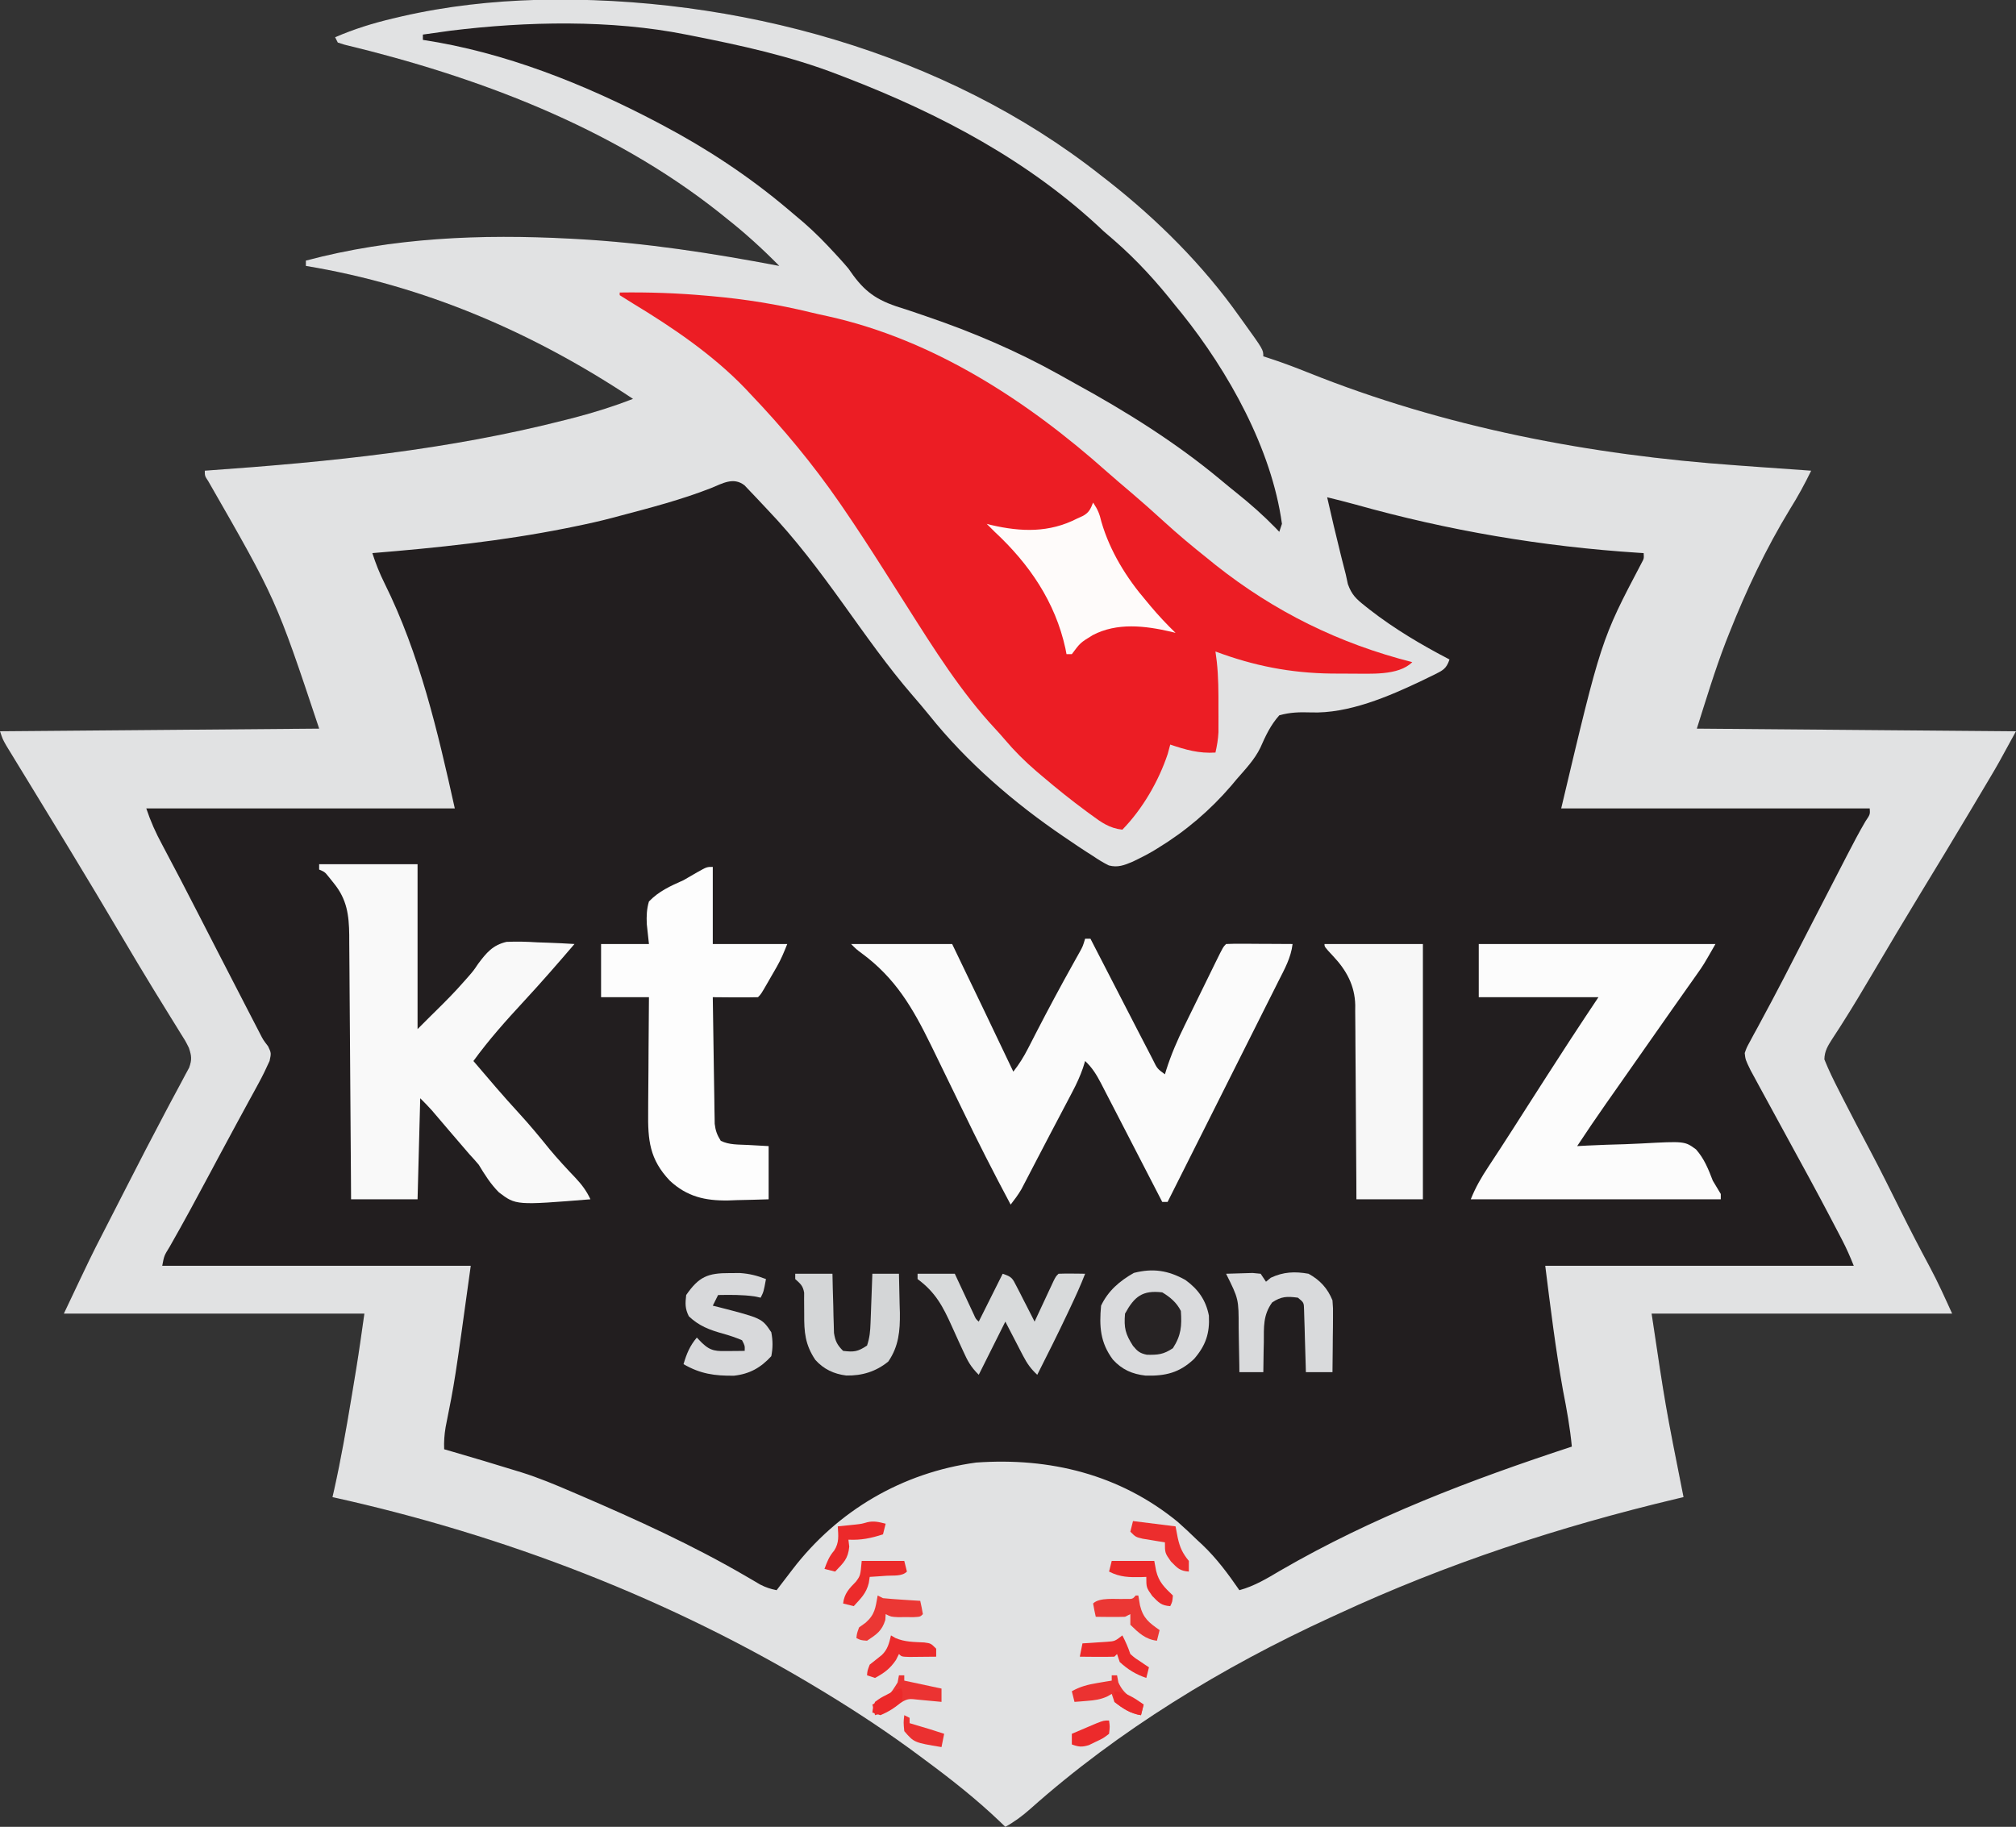
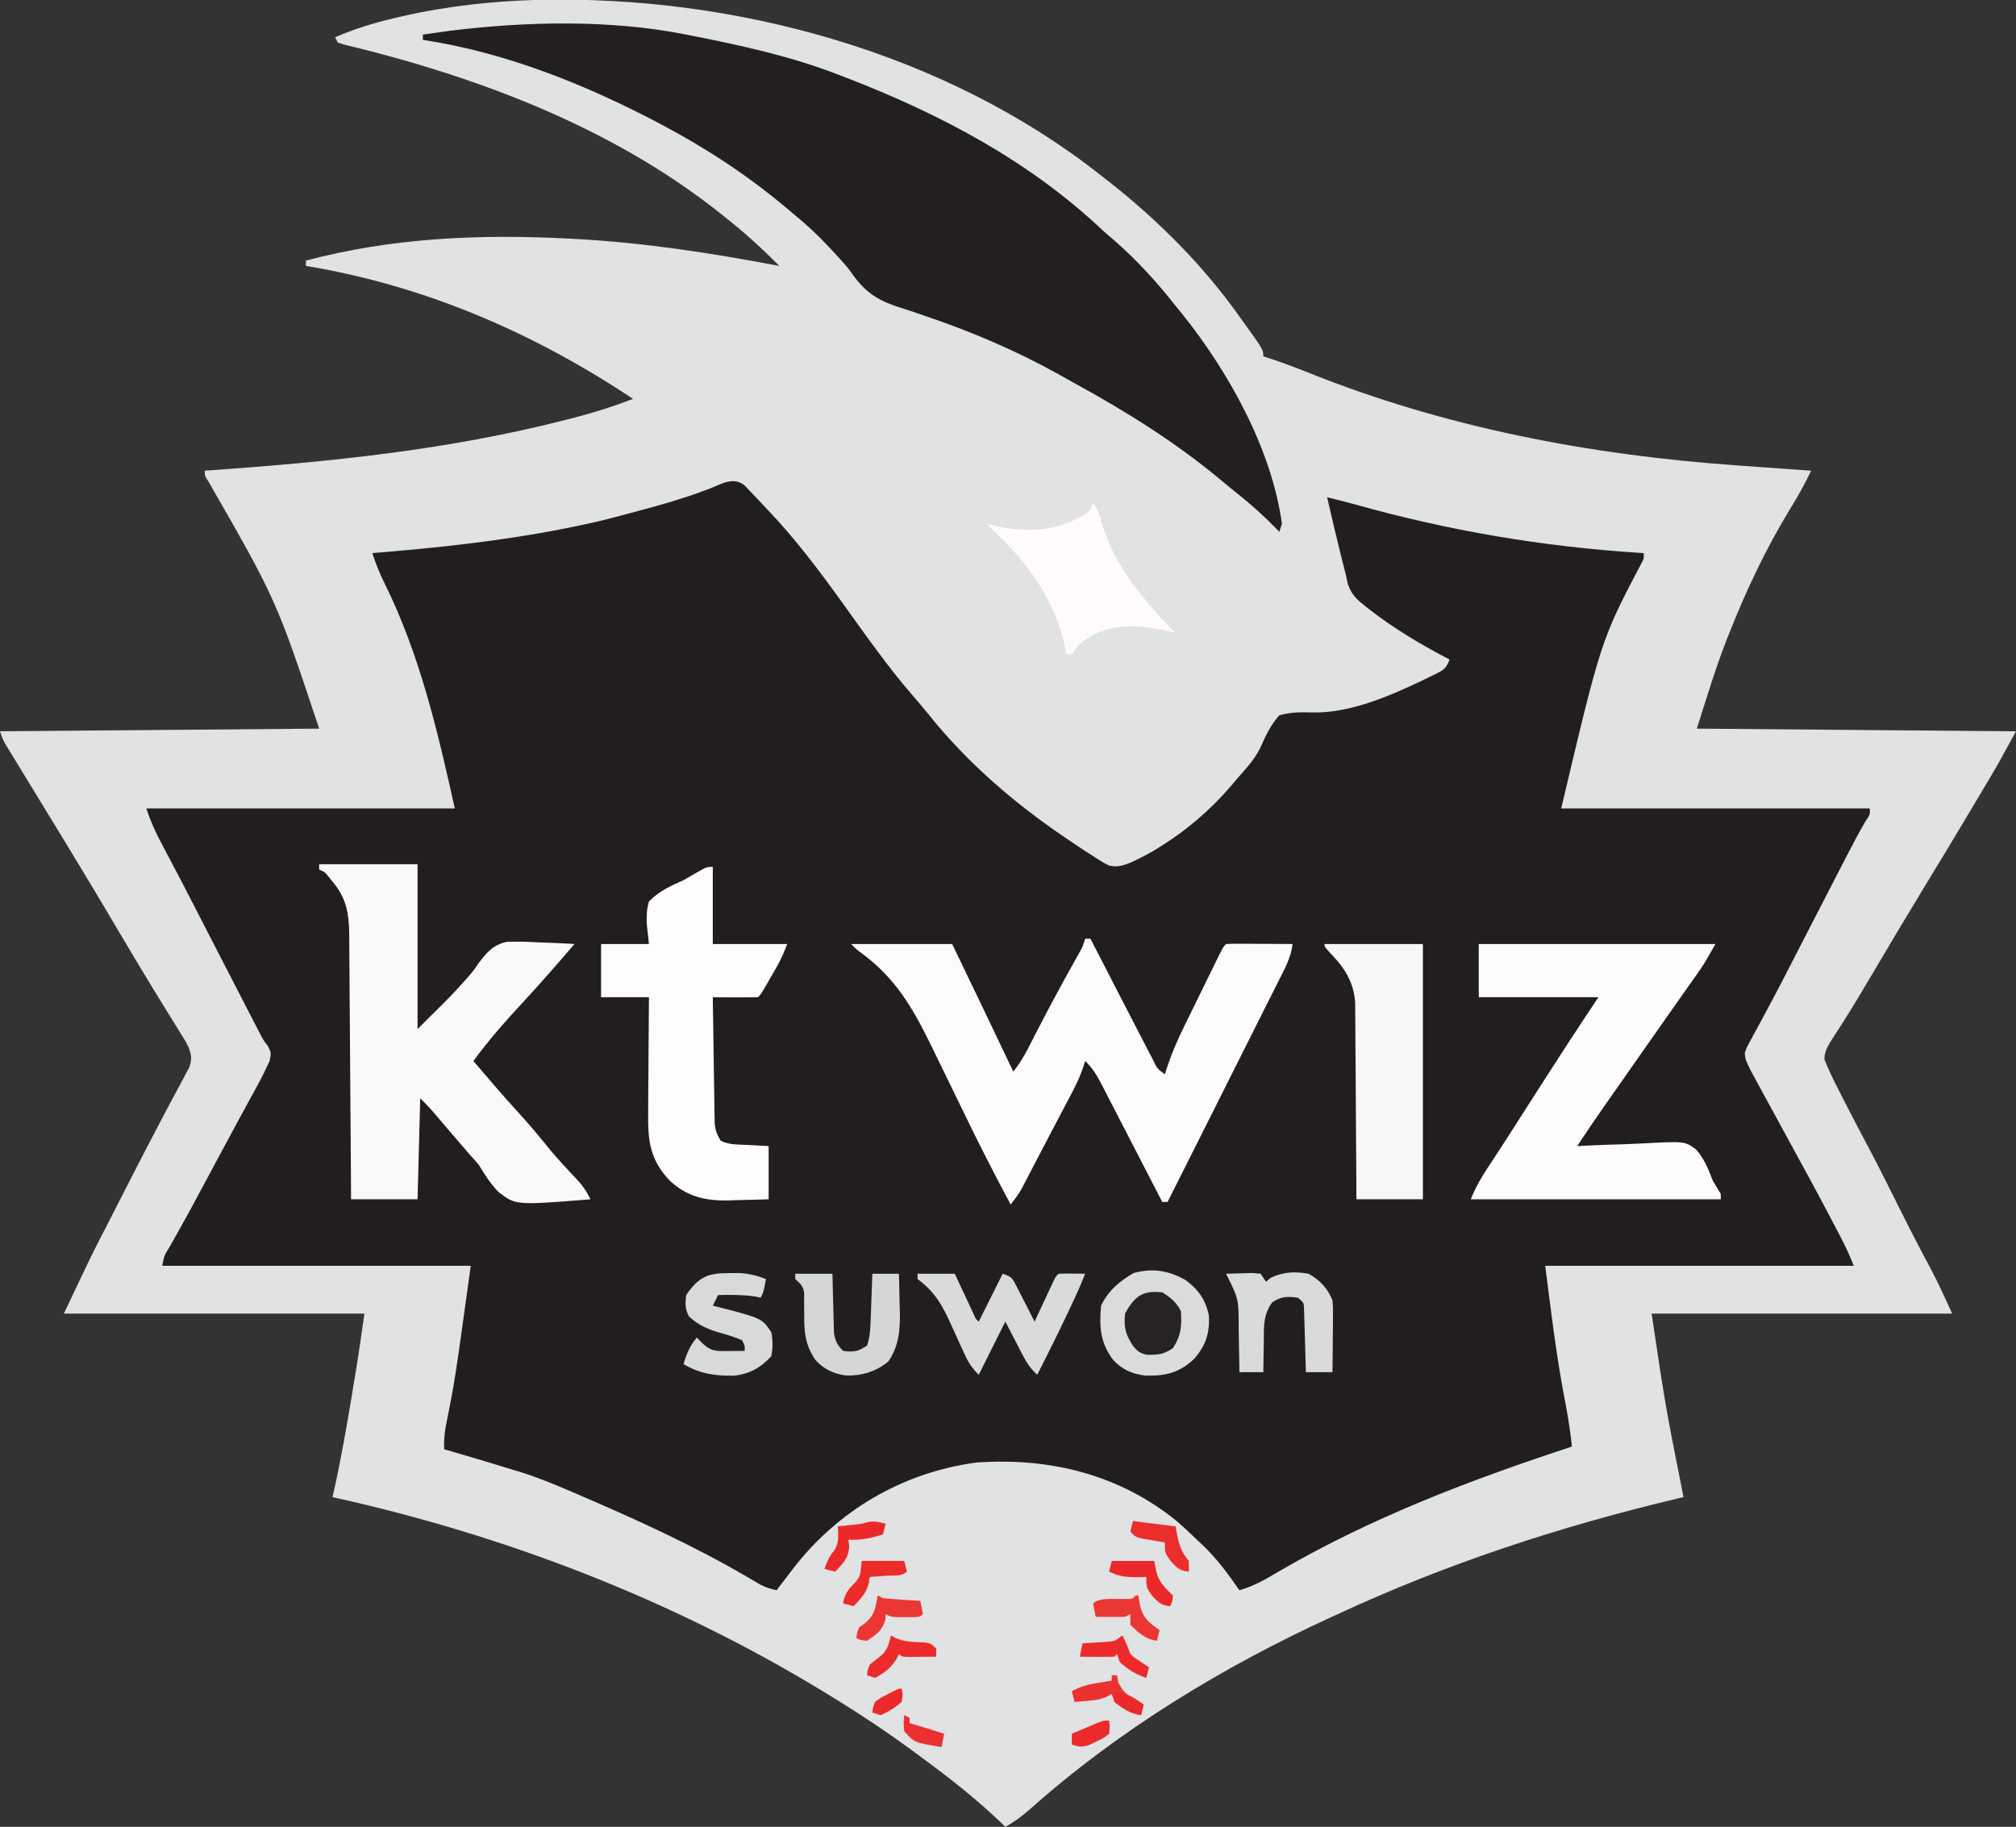
<svg xmlns="http://www.w3.org/2000/svg" version="1.1" width="758" height="687">
  <rect width="100%" height="100%" fill="#333333" stroke="none" />
  <path d="M0 0 C74.049 -1.695 152.969 19.745 211.567 66.066 C212.853 67.064 212.853 67.064 214.165 68.082 C232.863 82.763 249.813 99.664 263.567 119.066 C264.035 119.715 264.502 120.364 264.983 121.032 C272.567 131.568 272.567 131.568 272.567 134.066 C273.095 134.234 273.622 134.402 274.165 134.575 C279.295 136.244 284.308 138.113 289.313 140.123 C340.761 160.777 395.385 171.179 450.567 175.066 C453.106 175.252 455.646 175.439 458.185 175.625 C464.978 176.12 471.772 176.598 478.567 177.066 C476.123 182.085 473.541 186.835 470.567 191.566 C461.536 206.398 454.136 222.056 447.755 238.191 C447.126 239.777 447.126 239.777 446.484 241.395 C442.336 252.163 439.084 263.014 435.567 274.066 C475.167 274.396 514.767 274.726 555.567 275.066 C548.81 287.456 548.81 287.456 545.423 293.156 C545.056 293.774 544.689 294.393 544.311 295.029 C543.128 297.022 541.942 299.013 540.755 301.004 C539.911 302.423 539.067 303.841 538.224 305.26 C532.208 315.364 526.118 325.421 519.997 335.462 C513.67 345.853 507.456 356.31 501.275 366.788 C497.879 372.541 494.47 378.274 490.888 383.914 C490.359 384.751 489.83 385.587 489.286 386.449 C488.345 387.926 487.391 389.396 486.423 390.856 C484.794 393.416 483.58 395.373 483.524 398.453 C485.133 402.483 487.026 406.332 489.005 410.191 C489.677 411.519 489.677 411.519 490.363 412.874 C493.73 419.499 497.19 426.074 500.675 432.637 C504.607 440.073 508.35 447.6 512.091 455.135 C515.677 462.339 519.365 469.48 523.183 476.564 C526.259 482.319 528.848 488.083 531.567 494.066 C494.277 494.066 456.987 494.066 418.567 494.066 C423.741 528.76 423.741 528.76 430.567 563.066 C429.66 563.281 428.753 563.496 427.818 563.718 C383.865 574.19 341.598 588.051 300.567 607.066 C299.629 607.497 298.69 607.927 297.723 608.37 C257.317 626.915 218.193 650.713 184.916 680.35 C181.96 682.969 179.025 685.153 175.567 687.066 C174.826 686.351 174.085 685.636 173.321 684.898 C164.573 676.574 155.274 669.235 145.567 662.066 C144.839 661.523 144.11 660.98 143.359 660.421 C132.111 652.054 120.54 644.356 108.567 637.066 C107.527 636.431 107.527 636.431 106.465 635.783 C49.872 601.43 -12.834 577.322 -77.433 563.066 C-77.213 562.112 -76.994 561.159 -76.769 560.176 C-74.227 548.766 -72.222 537.282 -70.308 525.754 C-70.18 524.986 -70.052 524.219 -69.92 523.428 C-69.544 521.166 -69.171 518.903 -68.8 516.641 C-68.692 515.986 -68.583 515.331 -68.472 514.656 C-67.357 507.804 -66.415 500.943 -65.433 494.066 C-102.723 494.066 -140.013 494.066 -178.433 494.066 C-168.084 472.219 -168.084 472.219 -163.831 463.949 C-163.351 463.01 -162.871 462.071 -162.376 461.104 C-161.369 459.135 -160.36 457.166 -159.35 455.198 C-157.774 452.126 -156.204 449.052 -154.634 445.977 C-149.979 436.867 -145.301 427.772 -140.499 418.738 C-139.783 417.384 -139.067 416.03 -138.351 414.675 C-137.069 412.251 -135.77 409.839 -134.459 407.43 C-133.903 406.379 -133.346 405.329 -132.772 404.246 C-132.292 403.356 -131.811 402.467 -131.315 401.55 C-130.23 398.497 -130.409 397.124 -131.433 394.066 C-132.804 391.359 -132.804 391.359 -134.581 388.578 C-135.58 386.955 -135.58 386.955 -136.599 385.299 C-136.957 384.723 -137.316 384.148 -137.686 383.554 C-139.635 380.426 -141.559 377.282 -143.487 374.141 C-143.893 373.482 -144.298 372.823 -144.715 372.145 C-148.798 365.499 -152.776 358.794 -156.743 352.079 C-163.12 341.287 -169.544 330.526 -176.058 319.816 C-176.74 318.695 -177.421 317.574 -178.124 316.418 C-181.418 311.007 -184.718 305.599 -188.022 300.193 C-189.611 297.592 -191.198 294.989 -192.784 292.386 C-193.909 290.542 -195.037 288.701 -196.166 286.86 C-196.841 285.751 -197.517 284.643 -198.214 283.5 C-198.813 282.521 -199.411 281.542 -200.028 280.533 C-201.433 278.066 -201.433 278.066 -202.433 275.066 C-162.833 274.736 -123.233 274.406 -82.433 274.066 C-98.614 225.497 -98.614 225.497 -124.14 181.008 C-125.433 179.066 -125.433 179.066 -125.433 177.066 C-124.597 177.008 -124.597 177.008 -123.745 176.948 C-78.365 173.75 -33.847 169.26 10.317 157.941 C11.584 157.617 12.851 157.292 14.157 156.958 C21.453 155.033 28.531 152.795 35.567 150.066 C-1.944 125.101 -42.837 107.445 -87.433 100.066 C-87.433 99.406 -87.433 98.746 -87.433 98.066 C-54.829 89.393 -21.619 88.037 11.942 89.816 C12.745 89.859 13.548 89.902 14.375 89.945 C40.072 91.351 65.306 95.259 90.567 100.066 C84.199 93.596 77.699 87.686 70.567 82.066 C69.086 80.877 69.086 80.877 67.575 79.664 C27.107 47.723 -23.245 28.825 -72.968 16.855 C-73.781 16.595 -74.595 16.335 -75.433 16.066 C-75.928 15.076 -75.928 15.076 -76.433 14.066 C-69.316 10.989 -62.225 8.778 -54.683 7.004 C-53.055 6.619 -53.055 6.619 -51.396 6.226 C-34.446 2.34 -17.36 0.474 0 0 Z " fill="#221E1F" transform="translate(202.433,-0.066)" />
  <path d="M0 0 C74.049 -1.695 152.969 19.745 211.567 66.066 C212.853 67.064 212.853 67.064 214.165 68.082 C232.863 82.763 249.813 99.664 263.567 119.066 C264.035 119.715 264.502 120.364 264.983 121.032 C272.567 131.568 272.567 131.568 272.567 134.066 C273.095 134.234 273.622 134.402 274.165 134.575 C279.295 136.244 284.308 138.113 289.313 140.123 C340.761 160.777 395.385 171.179 450.567 175.066 C453.106 175.252 455.646 175.439 458.185 175.625 C464.978 176.12 471.772 176.598 478.567 177.066 C476.123 182.085 473.541 186.835 470.567 191.566 C461.536 206.398 454.136 222.056 447.755 238.191 C447.126 239.777 447.126 239.777 446.484 241.395 C442.336 252.163 439.084 263.014 435.567 274.066 C475.167 274.396 514.767 274.726 555.567 275.066 C548.81 287.456 548.81 287.456 545.423 293.156 C545.056 293.774 544.689 294.393 544.311 295.029 C543.128 297.022 541.942 299.013 540.755 301.004 C539.911 302.423 539.067 303.841 538.224 305.26 C532.208 315.364 526.118 325.421 519.997 335.462 C513.67 345.853 507.456 356.31 501.275 366.788 C497.879 372.541 494.47 378.274 490.888 383.914 C490.359 384.751 489.83 385.587 489.286 386.449 C488.345 387.926 487.391 389.396 486.423 390.856 C484.794 393.416 483.58 395.373 483.524 398.453 C485.133 402.483 487.026 406.332 489.005 410.191 C489.677 411.519 489.677 411.519 490.363 412.874 C493.73 419.499 497.19 426.074 500.675 432.637 C504.607 440.073 508.35 447.6 512.091 455.135 C515.677 462.339 519.365 469.48 523.183 476.564 C526.259 482.319 528.848 488.083 531.567 494.066 C494.277 494.066 456.987 494.066 418.567 494.066 C423.741 528.76 423.741 528.76 430.567 563.066 C429.66 563.281 428.753 563.496 427.818 563.718 C383.865 574.19 341.598 588.051 300.567 607.066 C299.629 607.497 298.69 607.927 297.723 608.37 C257.317 626.915 218.193 650.713 184.916 680.35 C181.96 682.969 179.025 685.153 175.567 687.066 C174.826 686.351 174.085 685.636 173.321 684.898 C164.573 676.574 155.274 669.235 145.567 662.066 C144.839 661.523 144.11 660.98 143.359 660.421 C132.111 652.054 120.54 644.356 108.567 637.066 C107.527 636.431 107.527 636.431 106.465 635.783 C49.872 601.43 -12.834 577.322 -77.433 563.066 C-77.213 562.112 -76.994 561.159 -76.769 560.176 C-74.227 548.766 -72.222 537.282 -70.308 525.754 C-70.18 524.986 -70.052 524.219 -69.92 523.428 C-69.544 521.166 -69.171 518.903 -68.8 516.641 C-68.692 515.986 -68.583 515.331 -68.472 514.656 C-67.357 507.804 -66.415 500.943 -65.433 494.066 C-102.723 494.066 -140.013 494.066 -178.433 494.066 C-168.084 472.219 -168.084 472.219 -163.831 463.949 C-163.351 463.01 -162.871 462.071 -162.376 461.104 C-161.369 459.135 -160.36 457.166 -159.35 455.198 C-157.774 452.126 -156.204 449.052 -154.634 445.977 C-149.979 436.867 -145.301 427.772 -140.499 418.738 C-139.783 417.384 -139.067 416.03 -138.351 414.675 C-137.069 412.251 -135.77 409.839 -134.459 407.43 C-133.903 406.379 -133.346 405.329 -132.772 404.246 C-132.292 403.356 -131.811 402.467 -131.315 401.55 C-130.23 398.497 -130.409 397.124 -131.433 394.066 C-132.804 391.359 -132.804 391.359 -134.581 388.578 C-135.58 386.955 -135.58 386.955 -136.599 385.299 C-136.957 384.723 -137.316 384.148 -137.686 383.554 C-139.635 380.426 -141.559 377.282 -143.487 374.141 C-143.893 373.482 -144.298 372.823 -144.715 372.145 C-148.798 365.499 -152.776 358.794 -156.743 352.079 C-163.12 341.287 -169.544 330.526 -176.058 319.816 C-176.74 318.695 -177.421 317.574 -178.124 316.418 C-181.418 311.007 -184.718 305.599 -188.022 300.193 C-189.611 297.592 -191.198 294.989 -192.784 292.386 C-193.909 290.542 -195.037 288.701 -196.166 286.86 C-196.841 285.751 -197.517 284.643 -198.214 283.5 C-198.813 282.521 -199.411 281.542 -200.028 280.533 C-201.433 278.066 -201.433 278.066 -202.433 275.066 C-162.833 274.736 -123.233 274.406 -82.433 274.066 C-98.614 225.497 -98.614 225.497 -124.14 181.008 C-125.433 179.066 -125.433 179.066 -125.433 177.066 C-124.597 177.008 -124.597 177.008 -123.745 176.948 C-78.365 173.75 -33.847 169.26 10.317 157.941 C11.584 157.617 12.851 157.292 14.157 156.958 C21.453 155.033 28.531 152.795 35.567 150.066 C-1.944 125.101 -42.837 107.445 -87.433 100.066 C-87.433 99.406 -87.433 98.746 -87.433 98.066 C-54.829 89.393 -21.619 88.037 11.942 89.816 C12.745 89.859 13.548 89.902 14.375 89.945 C40.072 91.351 65.306 95.259 90.567 100.066 C84.199 93.596 77.699 87.686 70.567 82.066 C69.086 80.877 69.086 80.877 67.575 79.664 C27.107 47.723 -23.245 28.825 -72.968 16.855 C-73.781 16.595 -74.595 16.335 -75.433 16.066 C-75.928 15.076 -75.928 15.076 -76.433 14.066 C-69.316 10.989 -62.225 8.778 -54.683 7.004 C-53.055 6.619 -53.055 6.619 -51.396 6.226 C-34.446 2.34 -17.36 0.474 0 0 Z M64.88 183.629 C53.713 188 42.148 191.007 30.567 194.066 C29.83 194.265 29.093 194.463 28.333 194.667 C23.441 195.97 18.526 197.06 13.567 198.066 C11.906 198.405 11.906 198.405 10.212 198.75 C-13.857 203.541 -37.989 206.062 -62.433 208.066 C-61.163 212.005 -59.719 215.658 -57.87 219.364 C-44.613 246.075 -37.864 275.126 -31.433 304.066 C-69.713 304.066 -107.993 304.066 -147.433 304.066 C-145.787 309.004 -143.886 313.228 -141.433 317.754 C-136.82 326.392 -132.318 335.083 -127.848 343.795 C-125.902 347.587 -123.955 351.377 -122.007 355.168 C-121.623 355.916 -121.238 356.664 -120.842 357.435 C-117.07 364.775 -113.288 372.111 -109.495 379.441 C-108.922 380.551 -108.35 381.661 -107.76 382.805 C-107.23 383.827 -106.701 384.849 -106.155 385.902 C-105.699 386.785 -105.243 387.667 -104.773 388.576 C-103.472 391.132 -103.472 391.132 -101.637 393.514 C-100.433 396.066 -100.433 396.066 -101.074 399.048 C-102.35 401.883 -103.673 404.627 -105.163 407.355 C-105.985 408.87 -105.985 408.87 -106.824 410.416 C-107.713 412.037 -107.713 412.037 -108.62 413.691 C-109.564 415.428 -110.508 417.164 -111.452 418.901 C-112.108 420.109 -112.765 421.316 -113.422 422.523 C-115.748 426.796 -118.052 431.079 -120.343 435.371 C-120.662 435.969 -120.981 436.567 -121.31 437.184 C-121.95 438.383 -122.591 439.583 -123.231 440.782 C-128.265 450.218 -133.336 459.628 -138.641 468.916 C-140.721 472.28 -140.721 472.28 -141.433 476.066 C-103.153 476.066 -64.873 476.066 -25.433 476.066 C-31.411 519.41 -31.411 519.41 -34.882 536.746 C-35.357 539.608 -35.548 542.177 -35.433 545.066 C-33.922 545.503 -33.922 545.503 -32.382 545.949 C-24.442 548.258 -16.518 550.617 -8.62 553.066 C-7.882 553.291 -7.143 553.515 -6.383 553.747 C0.109 555.779 6.321 558.382 12.567 561.066 C13.523 561.475 14.478 561.884 15.463 562.305 C36.925 571.544 58.118 581.166 78.31 592.966 C79.206 593.488 80.102 594.009 81.024 594.547 C82.2 595.241 82.2 595.241 83.399 595.95 C85.468 597.015 87.294 597.613 89.567 598.066 C90.231 597.198 90.895 596.329 91.579 595.434 C92.471 594.269 93.363 593.105 94.255 591.941 C94.69 591.372 95.125 590.802 95.573 590.215 C112.542 568.093 136.816 553.859 164.567 550.066 C192.314 548.086 218.601 554.543 240.364 572.355 C242.832 574.532 245.21 576.771 247.567 579.066 C248.612 580.035 248.612 580.035 249.677 581.023 C255.078 586.163 259.336 591.945 263.567 598.066 C269.259 596.501 273.91 593.674 278.942 590.691 C313.651 570.557 350.572 556.547 388.567 544.066 C387.89 536.924 386.643 530.045 385.255 523.004 C382.456 507.45 380.528 491.748 378.567 476.066 C416.847 476.066 455.127 476.066 494.567 476.066 C493.202 472.652 491.855 469.553 490.169 466.32 C489.696 465.412 489.223 464.505 488.736 463.569 C488.226 462.599 487.717 461.629 487.192 460.629 C486.659 459.609 486.125 458.589 485.575 457.538 C480.559 447.99 475.391 438.528 470.21 429.069 C467.408 423.948 464.611 418.824 461.83 413.692 C460.898 411.974 459.96 410.259 459.023 408.544 C458.456 407.497 457.89 406.45 457.306 405.371 C456.801 404.443 456.296 403.515 455.776 402.558 C453.835 398.557 453.835 398.557 453.567 396.066 C454.286 394.025 454.286 394.025 455.497 391.805 C455.954 390.95 456.411 390.096 456.881 389.216 C457.654 387.812 457.654 387.812 458.442 386.379 C459.558 384.298 460.673 382.216 461.786 380.133 C462.395 379.001 463.003 377.87 463.63 376.704 C466.78 370.815 469.813 364.866 472.861 358.924 C474.667 355.404 476.479 351.888 478.29 348.371 C478.647 347.678 479.004 346.985 479.372 346.27 C483.035 339.157 486.703 332.047 490.38 324.941 C490.948 323.84 491.517 322.739 492.102 321.604 C494.312 317.338 496.52 313.093 498.954 308.949 C500.73 306.326 500.73 306.326 500.567 304.066 C462.287 304.066 424.007 304.066 384.567 304.066 C399.576 240.697 399.576 240.697 414.732 211.881 C415.707 210.097 415.707 210.097 415.567 208.066 C414.937 208.027 414.306 207.987 413.657 207.946 C377.317 205.587 342.256 199.629 307.198 189.791 C303.669 188.819 300.124 187.933 296.567 187.066 C298.182 194.21 299.858 201.335 301.63 208.441 C301.792 209.094 301.954 209.747 302.121 210.42 C302.594 212.304 303.08 214.186 303.567 216.066 C303.829 217.278 304.091 218.49 304.36 219.738 C305.824 223.774 307.474 225.286 310.817 227.941 C311.344 228.361 311.87 228.78 312.413 229.212 C321.791 236.527 332.031 242.583 342.567 248.066 C341.353 251.709 339.962 252.189 336.655 253.87 C335.966 254.203 335.277 254.536 334.567 254.879 C333.854 255.228 333.141 255.577 332.406 255.936 C319.823 261.942 304.547 268.521 290.423 267.973 C286.184 267.845 282.684 267.904 278.567 269.066 C275.252 272.795 273.435 276.751 271.434 281.279 C269.276 285.729 265.788 289.361 262.567 293.066 C261.892 293.875 261.216 294.683 260.521 295.516 C252.482 304.86 243.337 312.657 232.817 319.066 C232.228 319.428 231.639 319.79 231.032 320.162 C229.24 321.209 227.433 322.157 225.567 323.066 C224.852 323.417 224.137 323.767 223.4 324.128 C220.26 325.44 217.852 326.402 214.485 325.522 C212.318 324.452 210.377 323.238 208.38 321.879 C207.65 321.415 206.92 320.951 206.168 320.473 C203.942 319.04 201.752 317.562 199.567 316.066 C198.92 315.63 198.272 315.193 197.605 314.743 C178.85 302.024 161.101 286.708 146.931 268.988 C144.911 266.491 142.838 264.054 140.731 261.629 C131.237 250.651 122.935 238.752 114.465 226.98 C105.549 214.596 96.564 202.599 85.993 191.559 C84.632 190.134 83.289 188.692 81.946 187.25 C81.161 186.426 80.376 185.603 79.567 184.754 C78.887 184.036 78.206 183.318 77.505 182.578 C73.342 179.33 69.212 181.866 64.88 183.629 Z " fill="#E1E2E3" transform="translate(202.433,-0.066)" />
-   <path d="M0 0 C10.9 -0.156 21.643 0.212 32.5 1.188 C33.232 1.252 33.963 1.316 34.717 1.382 C47.202 2.502 59.334 4.44 71.527 7.403 C73.774 7.945 76.025 8.446 78.285 8.93 C117.934 17.693 153.304 40.748 183.219 67.425 C186.193 70.055 189.225 72.617 192.25 75.188 C196.466 78.783 200.608 82.438 204.688 86.188 C209.958 91.012 215.41 95.551 221 100 C221.962 100.78 222.923 101.56 223.914 102.363 C246.168 120.025 270.523 132.029 298 139 C292.757 144.243 281.956 143.272 274.991 143.329 C273.818 143.324 272.646 143.318 271.438 143.312 C270.207 143.308 268.977 143.303 267.71 143.298 C252.18 143.099 238.521 140.418 224 135 C224.244 136.849 224.244 136.849 224.492 138.734 C225.139 144.575 225.147 150.379 225.125 156.25 C225.129 157.312 225.133 158.374 225.137 159.469 C225.135 161.008 225.135 161.008 225.133 162.578 C225.132 163.5 225.131 164.422 225.129 165.372 C225 168.006 224.584 170.432 224 173 C217.834 173.402 212.823 171.968 207 170 C206.691 171.155 206.381 172.31 206.062 173.5 C202.628 183.802 196.576 194.23 189 202 C184.252 201.502 181.104 199.274 177.375 196.5 C176.455 195.828 176.455 195.828 175.517 195.143 C169.844 190.963 164.364 186.569 159 182 C158.197 181.321 157.394 180.641 156.566 179.941 C152.268 176.223 148.381 172.369 144.719 168.023 C143.603 166.71 142.459 165.422 141.281 164.164 C128.349 150.3 118.117 133.955 108 118 C106.809 116.125 105.617 114.25 104.426 112.375 C103.829 111.435 103.231 110.495 102.616 109.527 C102.021 108.59 101.426 107.653 100.812 106.688 C100.224 105.76 99.635 104.833 99.028 103.878 C94.13 96.175 89.161 88.529 84 81 C83.414 80.144 83.414 80.144 82.816 79.27 C72.682 64.556 61.332 50.916 49 38 C48.367 37.326 47.734 36.652 47.082 35.957 C34.953 23.367 19.837 13.096 4.927 4.084 C3.27 3.079 1.633 2.043 0 1 C0 0.67 0 0.34 0 0 Z " fill="#EC1D24" transform="translate(233,110)" />
  <path d="M0 0 C0.653 0.129 1.305 0.257 1.978 0.39 C20.66 4.084 39.202 8.111 57 15 C58.55 15.593 58.55 15.593 60.132 16.199 C95.582 29.885 129.265 47.647 157 74 C158.348 75.174 159.702 76.341 161.062 77.5 C169.588 84.947 177.007 93.117 184 102 C184.78 102.951 185.56 103.903 186.363 104.883 C203.884 126.735 220.142 155.82 224 184 C223.67 184.99 223.34 185.98 223 187 C222.325 186.29 222.325 186.29 221.637 185.566 C217.038 180.839 212.22 176.575 207.07 172.457 C204.958 170.767 202.875 169.064 200.805 167.324 C184.038 153.373 165.458 141.757 146.356 131.293 C144.194 130.107 142.045 128.898 139.898 127.684 C124.313 119.004 107.686 111.898 90.809 106.141 C90.133 105.907 89.456 105.673 88.76 105.432 C85.5 104.305 82.24 103.215 78.948 102.18 C70.196 99.207 66.145 95.557 61 88 C59.983 86.788 58.943 85.593 57.875 84.426 C57.164 83.648 57.164 83.648 56.438 82.855 C55.964 82.346 55.489 81.837 55 81.312 C54.481 80.756 53.963 80.199 53.429 79.625 C49.502 75.451 45.443 71.624 41 68 C39.861 67.038 38.724 66.076 37.586 65.113 C23.148 53.012 7.645 42.805 -9 34 C-9.631 33.665 -10.261 33.331 -10.911 32.986 C-38.26 18.608 -68.313 6.62 -99 2 C-99 1.34 -99 0.68 -99 0 C-96.772 -0.317 -94.542 -0.629 -92.312 -0.938 C-90.45 -1.199 -90.45 -1.199 -88.551 -1.465 C-60.027 -4.978 -28.212 -5.646 0 0 Z " fill="#231F20" transform="translate(258,13)" />
  <path d="M0 0 C0.66 0 1.32 0 2 0 C2.702 1.366 2.702 1.366 3.418 2.76 C8.267 12.197 13.127 21.629 17.997 31.056 C18.884 32.776 19.77 34.495 20.656 36.215 C21.911 38.647 23.172 41.074 24.438 43.5 C24.784 44.173 25.13 44.847 25.486 45.541 C27.109 48.868 27.109 48.868 30 51 C30.248 50.189 30.248 50.189 30.501 49.361 C32.357 43.523 34.703 38.111 37.414 32.625 C38.037 31.349 38.037 31.349 38.672 30.048 C39.542 28.268 40.414 26.49 41.289 24.713 C42.634 21.982 43.97 19.247 45.305 16.512 C46.153 14.778 47.002 13.045 47.852 11.312 C48.253 10.493 48.654 9.673 49.067 8.829 C51.883 3.117 51.883 3.117 53 2 C54.854 1.913 56.711 1.893 58.566 1.902 C59.691 1.906 60.816 1.909 61.975 1.912 C63.159 1.92 64.343 1.929 65.562 1.938 C66.75 1.942 67.938 1.947 69.162 1.951 C72.108 1.963 75.054 1.979 78 2 C77.388 7.18 74.987 11.426 72.664 16.013 C72.215 16.911 71.766 17.809 71.304 18.734 C69.821 21.697 68.331 24.655 66.84 27.613 C65.809 29.669 64.78 31.724 63.75 33.78 C61.041 39.186 58.325 44.589 55.607 49.991 C52.835 55.506 50.069 61.023 47.303 66.541 C41.875 77.364 36.44 88.183 31 99 C30.34 99 29.68 99 29 99 C28.568 98.16 28.135 97.321 27.69 96.456 C23.837 88.974 19.978 81.495 16.112 74.02 C14.509 70.92 12.907 67.819 11.309 64.715 C9.941 62.057 8.565 59.403 7.188 56.75 C6.798 55.99 6.409 55.231 6.008 54.448 C4.299 51.174 2.695 48.519 0 46 C-0.412 47.318 -0.412 47.318 -0.832 48.663 C-1.914 51.754 -3.166 54.493 -4.688 57.387 C-5.217 58.399 -5.746 59.411 -6.292 60.454 C-6.855 61.521 -7.419 62.588 -8 63.688 C-8.578 64.789 -9.156 65.89 -9.751 67.024 C-10.931 69.271 -12.113 71.516 -13.296 73.761 C-14.866 76.745 -16.424 79.734 -17.977 82.727 C-18.859 84.422 -19.742 86.117 -20.625 87.812 C-21.026 88.587 -21.427 89.362 -21.84 90.161 C-22.215 90.877 -22.59 91.594 -22.977 92.332 C-23.297 92.948 -23.618 93.564 -23.948 94.198 C-25.152 96.26 -26.538 98.115 -28 100 C-34.33 88.145 -40.418 76.205 -46.246 64.096 C-49.803 56.717 -53.403 49.359 -57 42 C-57.308 41.369 -57.616 40.738 -57.934 40.087 C-64.805 26.043 -71.303 14.802 -84.152 5.375 C-86 4 -86 4 -88 2 C-75.46 2 -62.92 2 -50 2 C-42.296 17.982 -34.608 33.972 -27 50 C-24.81 47.217 -23.08 44.432 -21.469 41.281 C-20.993 40.358 -20.517 39.435 -20.027 38.483 C-19.523 37.499 -19.019 36.514 -18.5 35.5 C-13.937 26.655 -9.251 17.894 -4.391 9.209 C-3.743 8.046 -3.743 8.046 -3.082 6.859 C-2.703 6.184 -2.324 5.508 -1.933 4.812 C-0.866 2.854 -0.866 2.854 0 0 Z " fill="#FBFBFB" transform="translate(408,353)" />
  <path d="M0 0 C12.21 0 24.42 0 37 0 C37 20.46 37 40.92 37 62 C38.65 60.35 40.3 58.7 42 57 C42.73 56.282 43.459 55.564 44.211 54.824 C47.752 51.328 51.232 47.817 54.5 44.062 C55.034 43.46 55.568 42.857 56.119 42.237 C58.057 40.002 58.057 40.002 59.781 37.438 C62.919 33.268 65.242 30.413 70.448 29.191 C74.363 29.017 78.152 29.124 82.062 29.375 C83.418 29.425 84.775 29.471 86.131 29.512 C89.425 29.629 92.71 29.793 96 30 C89.772 37.27 83.507 44.478 77 51.5 C70.29 58.749 63.811 65.997 58 74 C63.644 80.642 69.285 87.273 75.188 93.688 C79.185 98.042 82.921 102.552 86.625 107.156 C89.736 110.882 93.022 114.428 96.371 117.941 C98.777 120.501 100.519 122.828 102 126 C73.995 128.254 73.995 128.254 67.582 123.387 C64.484 120.285 62.259 116.741 60 113 C58.867 111.658 57.705 110.34 56.5 109.062 C54.326 106.555 52.171 104.031 50.016 101.508 C49.21 100.566 49.21 100.566 48.389 99.605 C47.316 98.349 46.244 97.092 45.174 95.834 C44.678 95.253 44.183 94.673 43.672 94.074 C43.229 93.554 42.787 93.034 42.331 92.499 C40.949 90.942 39.472 89.472 38 88 C37.67 100.54 37.34 113.08 37 126 C28.75 126 20.5 126 12 126 C11.97 121.193 11.97 121.193 11.94 116.289 C11.873 105.696 11.795 95.103 11.712 84.509 C11.663 78.087 11.616 71.665 11.578 65.243 C11.541 59.045 11.495 52.846 11.442 46.648 C11.423 44.284 11.408 41.92 11.397 39.556 C11.38 36.243 11.351 32.93 11.319 29.617 C11.317 28.642 11.315 27.666 11.312 26.661 C11.219 19.085 10.446 13.182 5.5 7.125 C4.892 6.364 4.283 5.604 3.656 4.82 C2.116 2.908 2.116 2.908 0 2 C0 1.34 0 0.68 0 0 Z " fill="#F9F9F9" transform="translate(120,325)" />
  <path d="M0 0 C29.37 0 58.74 0 89 0 C84.501 7.873 84.501 7.873 82.039 11.355 C81.493 12.132 80.946 12.909 80.383 13.709 C79.803 14.527 79.223 15.345 78.625 16.188 C77.367 17.973 76.109 19.758 74.852 21.543 C74.211 22.45 73.571 23.356 72.911 24.291 C69.929 28.519 66.965 32.76 64 37 C60.41 42.131 56.817 47.261 53.219 52.387 C52.596 53.274 51.974 54.162 51.332 55.076 C50.153 56.756 48.974 58.436 47.793 60.115 C44.116 65.359 40.529 70.656 37 76 C38.261 75.932 39.521 75.864 40.82 75.794 C45.523 75.557 50.225 75.409 54.932 75.286 C56.964 75.221 58.995 75.132 61.025 75.019 C77.45 74.129 77.45 74.129 81.687 77.237 C84.772 80.707 86.343 84.688 88 89 C88.999 90.667 89.998 92.334 91 94 C91 94.66 91 95.32 91 96 C59.98 96 28.96 96 -3 96 C-1.191 91.477 0.959 87.768 3.625 83.75 C4.621 82.231 5.615 80.711 6.609 79.191 C7.151 78.364 7.693 77.537 8.252 76.684 C11.493 71.707 14.68 66.694 17.875 61.688 C22.932 53.775 28.007 45.874 33.125 38 C33.633 37.218 34.14 36.437 34.664 35.632 C38.073 30.396 41.534 25.199 45 20 C30.15 20 15.3 20 0 20 C0 13.4 0 6.8 0 0 Z " fill="#FCFCFC" transform="translate(556,355)" />
  <path d="M0 0 C0 9.57 0 19.14 0 29 C9.24 29 18.48 29 28 29 C26.758 32.104 25.712 34.693 24.09 37.516 C23.74 38.127 23.39 38.738 23.029 39.367 C22.669 39.989 22.309 40.61 21.938 41.25 C21.391 42.205 21.391 42.205 20.834 43.18 C18.141 47.859 18.141 47.859 17 49 C14.137 49.073 11.299 49.092 8.438 49.062 C7.631 49.058 6.825 49.053 5.994 49.049 C3.996 49.037 1.998 49.019 0 49 C0.092 56.048 0.2 63.095 0.317 70.143 C0.356 72.54 0.391 74.938 0.422 77.336 C0.468 80.781 0.526 84.227 0.586 87.672 C0.597 88.745 0.609 89.818 0.621 90.924 C0.641 91.924 0.661 92.925 0.681 93.956 C0.694 94.835 0.708 95.715 0.722 96.621 C1.022 99.189 1.622 100.821 3 103 C6.17 104.585 9.637 104.379 13.125 104.562 C15.724 104.707 18.323 104.851 21 105 C21 111.6 21 118.2 21 125 C17.04 125.136 13.086 125.235 9.125 125.312 C8.016 125.354 6.908 125.396 5.766 125.439 C-2.882 125.567 -9.675 124.012 -16.146 118.009 C-23.779 109.981 -24.432 102.778 -24.293 92.066 C-24.289 90.833 -24.284 89.6 -24.28 88.33 C-24.263 84.407 -24.226 80.485 -24.188 76.562 C-24.171 73.896 -24.159 71.23 -24.146 68.564 C-24.113 62.043 -24.062 55.521 -24 49 C-29.94 49 -35.88 49 -42 49 C-42 42.4 -42 35.8 -42 29 C-36.06 29 -30.12 29 -24 29 C-24.268 26.525 -24.536 24.05 -24.812 21.5 C-24.948 18.522 -24.858 15.868 -24 13 C-20.236 9.105 -15.904 7.183 -11 5 C-9.261 4.017 -7.531 3.019 -5.812 2 C-2.266 0 -2.266 0 0 0 Z " fill="#FDFDFD" transform="translate(268,326)" />
  <path d="M0 0 C12.21 0 24.42 0 37 0 C37 31.68 37 63.36 37 96 C28.75 96 20.5 96 12 96 C11.986 92.473 11.986 92.473 11.972 88.875 C11.938 81.088 11.882 73.301 11.816 65.514 C11.777 60.794 11.744 56.075 11.729 51.356 C11.714 46.798 11.679 42.24 11.632 37.681 C11.617 35.946 11.609 34.211 11.608 32.476 C11.606 30.037 11.579 27.599 11.546 25.16 C11.551 24.45 11.556 23.74 11.561 23.009 C11.409 15.613 8.243 9.864 3.25 4.562 C0 1.074 0 1.074 0 0 Z " fill="#F7F7F7" transform="translate(498,355)" />
  <path d="M0 0 C1.839 2.758 2.376 4.15 3.125 7.25 C6.313 18.248 12.569 28.377 20 37 C20.526 37.634 21.052 38.268 21.594 38.922 C24.563 42.467 27.682 45.78 31 49 C30.441 48.856 29.881 48.711 29.305 48.562 C19.519 46.297 9.006 45.038 -0.16 49.852 C-4.821 52.711 -4.821 52.711 -8 57 C-8.66 57 -9.32 57 -10 57 C-10.135 56.296 -10.271 55.592 -10.41 54.867 C-14.22 37.39 -24.027 23.044 -37 11 C-38.003 10.003 -39.004 9.004 -40 8 C-39.441 8.144 -38.881 8.289 -38.305 8.438 C-26.986 11.058 -16.485 11.38 -6 6 C-5.276 5.67 -4.551 5.34 -3.805 5 C-1.507 3.727 -0.958 2.395 0 0 Z " fill="#FEFBFA" transform="translate(411,189)" />
  <path d="M0 0 C4.816 3.48 7.701 7.55 8.844 13.414 C9.203 20.057 7.642 24.646 3.309 29.668 C-2.226 34.926 -7.446 36.147 -14.906 35.977 C-19.97 35.415 -23.805 33.738 -27.258 29.949 C-32.011 23.557 -32.43 17.507 -31.691 9.668 C-29.055 4.091 -24.711 0.382 -19.379 -2.645 C-12.204 -4.48 -6.485 -3.612 0 0 Z " fill="#DADBDD" transform="translate(445.691,481.332)" />
  <path d="M0 0 C4.62 0 9.24 0 14 0 C14.849 1.823 14.849 1.823 15.715 3.684 C16.456 5.268 17.197 6.853 17.938 8.438 C18.311 9.24 18.684 10.042 19.068 10.869 C19.605 12.015 19.605 12.015 20.152 13.184 C20.482 13.891 20.812 14.598 21.152 15.326 C21.885 16.989 21.885 16.989 23 18 C25.97 12.06 28.94 6.12 32 0 C35.513 1.171 35.65 1.663 37.262 4.816 C37.856 5.962 37.856 5.962 38.463 7.131 C39.069 8.335 39.069 8.335 39.688 9.562 C40.103 10.369 40.519 11.175 40.947 12.006 C41.974 14 42.991 15.998 44 18 C44.237 17.49 44.474 16.981 44.719 16.455 C45.789 14.157 46.863 11.86 47.938 9.562 C48.311 8.76 48.684 7.958 49.068 7.131 C49.426 6.367 49.784 5.603 50.152 4.816 C50.647 3.756 50.647 3.756 51.152 2.674 C52 1 52 1 53 0 C54.686 -0.072 56.375 -0.084 58.062 -0.062 C58.982 -0.053 59.901 -0.044 60.848 -0.035 C61.558 -0.024 62.268 -0.012 63 0 C61.321 4.368 59.372 8.583 57.375 12.812 C56.856 13.915 56.856 13.915 56.326 15.039 C52.673 22.754 48.854 30.384 45 38 C42.667 35.855 41.195 33.797 39.738 30.988 C39.38 30.305 39.022 29.623 38.654 28.919 C38.211 28.059 37.768 27.199 37.312 26.312 C35.889 23.569 34.466 20.826 33 18 C29.7 24.6 26.4 31.2 23 38 C19.972 34.972 18.842 32.865 17.109 29.012 C16.564 27.83 16.019 26.649 15.457 25.432 C14.603 23.565 13.754 21.697 12.917 19.823 C9.522 12.254 6.712 6.949 0 2 C0 1.34 0 0.68 0 0 Z " fill="#D8DADB" transform="translate(345,479)" />
  <path d="M0 0 C2.124 -0.081 4.25 -0.139 6.375 -0.188 C7.558 -0.222 8.742 -0.257 9.961 -0.293 C11.465 -0.148 11.465 -0.148 13 0 C13.66 0.99 14.32 1.98 15 3 C15.598 2.505 16.196 2.01 16.812 1.5 C21.539 -0.724 25.87 -0.917 31 0 C35.293 2.356 38.16 5.468 40 10 C40.227 12.933 40.227 12.933 40.195 16.297 C40.189 17.502 40.182 18.707 40.176 19.949 C40.159 21.203 40.142 22.458 40.125 23.75 C40.116 25.02 40.107 26.289 40.098 27.598 C40.074 30.732 40.041 33.866 40 37 C36.7 37 33.4 37 30 37 C29.98 36.223 29.96 35.446 29.94 34.645 C29.845 31.138 29.735 27.632 29.625 24.125 C29.594 22.902 29.563 21.678 29.531 20.418 C29.493 19.251 29.454 18.085 29.414 16.883 C29.383 15.804 29.351 14.725 29.319 13.614 C29.253 10.842 29.253 10.842 27 9 C22.919 8.461 20.782 8.478 17.32 10.789 C13.861 15.576 14.219 20.044 14.188 25.812 C14.162 26.887 14.137 27.961 14.111 29.068 C14.053 31.713 14.016 34.355 14 37 C11.03 37 8.06 37 5 37 C4.991 36.128 4.981 35.256 4.972 34.357 C4.927 31.093 4.866 27.831 4.792 24.567 C4.764 23.16 4.743 21.753 4.729 20.345 C4.732 9.493 4.732 9.493 0 0 Z " fill="#D9DADC" transform="translate(461,479)" />
  <path d="M0 0 C4.62 0 9.24 0 14 0 C14.037 1.758 14.075 3.517 14.113 5.328 C14.179 7.635 14.245 9.943 14.312 12.25 C14.335 13.409 14.358 14.568 14.381 15.762 C14.416 16.877 14.452 17.992 14.488 19.141 C14.514 20.167 14.541 21.193 14.568 22.251 C15.057 25.36 15.786 26.784 18 29 C22.082 29.51 23.53 29.314 27 27 C28.016 23.952 28.198 21.653 28.316 18.457 C28.358 17.384 28.4 16.311 28.443 15.205 C28.483 14.086 28.522 12.966 28.562 11.812 C28.606 10.681 28.649 9.55 28.693 8.385 C28.799 5.59 28.902 2.795 29 0 C32.3 0 35.6 0 39 0 C39.109 3.813 39.188 7.623 39.25 11.438 C39.3 13.041 39.3 13.041 39.352 14.678 C39.434 21.451 38.921 27.28 35 33 C30.38 36.79 25.127 38.39 19.188 38.27 C14.555 37.699 10.689 35.888 7.556 32.386 C3.727 26.692 3.318 21.941 3.375 15.188 C3.375 13.327 3.363 11.466 3.336 9.605 C3.344 8.386 3.344 8.386 3.353 7.141 C2.918 4.503 1.941 3.755 0 2 C0 1.34 0 0.68 0 0 Z " fill="#D4D6D7" transform="translate(299,479)" />
  <path d="M0 0 C1.286 -0.005 2.573 -0.01 3.898 -0.016 C7.492 0.241 10.284 0.947 13.625 2.25 C12.75 7 12.75 7 11.625 9.25 C10.841 9.085 10.057 8.92 9.25 8.75 C4.685 8.12 0.224 8.168 -4.375 8.25 C-5.035 9.57 -5.695 10.89 -6.375 12.25 C-5.685 12.42 -4.996 12.59 -4.285 12.766 C12.123 16.997 12.123 16.997 15.625 22.25 C16.226 25.338 16.249 28.164 15.625 31.25 C11.642 35.604 7.466 37.934 1.609 38.586 C-5.663 38.674 -11.041 37.916 -17.375 34.25 C-16.219 30.338 -15.02 27.375 -12.375 24.25 C-11.756 24.889 -11.137 25.529 -10.5 26.188 C-7.051 29.535 -4.961 29.363 -0.25 29.312 C0.846 29.303 1.941 29.294 3.07 29.285 C3.913 29.274 4.756 29.262 5.625 29.25 C5.692 27.295 5.692 27.295 4.625 25.25 C2.168 24.219 -0.075 23.446 -2.625 22.75 C-7.622 21.354 -11.535 19.888 -15.375 16.25 C-16.826 13.347 -16.747 11.477 -16.375 8.25 C-11.584 1.329 -8.256 -0.033 0 0 Z " fill="#D8D9DB" transform="translate(274.375,478.75)" />
  <path d="M0 0 C2.974 1.782 5.427 3.853 7 7 C7.375 12.62 7.136 16.122 4 21 C0.431 23.38 -1.587 23.529 -5.773 23.461 C-8.423 22.912 -9.285 22.182 -11 20.125 C-13.87 15.64 -14.449 13.393 -14 8 C-10.475 1.558 -7.461 -0.885 0 0 Z " fill="#272324" transform="translate(437,486)" />
  <path d="M0 0 C0.33 0 0.66 0 1 0 C1.206 1.217 1.413 2.434 1.625 3.688 C2.789 8.505 5.007 10.222 9 13 C8.67 14.32 8.34 15.64 8 17 C3.651 16.498 1.044 13.975 -2 11 C-2 9.68 -2 8.36 -2 7 C-2.99 7.495 -2.99 7.495 -4 8 C-5.874 8.07 -7.75 8.084 -9.625 8.062 C-10.628 8.053 -11.631 8.044 -12.664 8.035 C-13.435 8.024 -14.206 8.012 -15 8 C-15.382 6.344 -15.714 4.675 -16 3 C-13.576 0.576 -7.406 1.466 -4.125 1.281 C-1.135 1.349 -1.135 1.349 0 0 Z " fill="#EB3734" transform="translate(427,600)" />
  <path d="M0 0 C0.66 0.33 1.32 0.66 2 1 C4.371 1.23 6.747 1.411 9.125 1.562 C10.406 1.646 11.688 1.73 13.008 1.816 C14.489 1.907 14.489 1.907 16 2 C16.382 3.656 16.714 5.325 17 7 C16 8 16 8 13.566 8.133 C12.575 8.13 11.584 8.128 10.562 8.125 C9.574 8.128 8.585 8.13 7.566 8.133 C5 8 5 8 3 7 C2.959 7.722 2.917 8.444 2.875 9.188 C1.579 13.352 -0.382 14.588 -4 17 C-6.375 16.812 -6.375 16.812 -8 16 C-7.812 14.25 -7.812 14.25 -7 12 C-6.196 11.422 -5.391 10.845 -4.562 10.25 C-0.992 7.115 -0.845 4.611 0 0 Z " fill="#EB3734" transform="translate(330,600)" />
-   <path d="M0 0 C0.66 0 1.32 0 2 0 C2 0.66 2 1.32 2 2 C6.62 2.99 11.24 3.98 16 5 C16 6.65 16 8.3 16 10 C15.241 9.928 14.481 9.856 13.699 9.781 C12.705 9.688 11.711 9.596 10.688 9.5 C9.701 9.407 8.715 9.314 7.699 9.219 C3.334 8.71 3.334 8.71 -0.312 10.875 C-3.156 13.124 -5.535 14.033 -9 15 C-9.33 13.68 -9.66 12.36 -10 11 C-9.169 10.563 -9.169 10.563 -8.32 10.117 C-3.421 7.381 -3.421 7.381 -0.5 2.688 C-0.335 1.801 -0.17 0.914 0 0 Z " fill="#EB3332" transform="translate(338,630)" />
  <path d="M0 0 C0.66 0 1.32 0 2 0 C2.248 1.33 2.248 1.33 2.5 2.688 C4.568 7.254 7.676 8.728 12 11 C11.67 12.32 11.34 13.64 11 15 C6.993 14.384 4.195 12.414 1 10 C0.67 9.01 0.34 8.02 0 7 C-0.552 7.317 -1.103 7.634 -1.672 7.961 C-4.285 9.127 -6.406 9.4 -9.25 9.625 C-10.142 9.7 -11.034 9.775 -11.953 9.852 C-12.629 9.901 -13.304 9.95 -14 10 C-14.33 8.68 -14.66 7.36 -15 6 C-11.8 4.187 -8.867 3.478 -5.25 2.875 C-4.265 2.707 -3.28 2.54 -2.266 2.367 C-1.518 2.246 -0.77 2.125 0 2 C0 1.34 0 0.68 0 0 Z " fill="#EB3231" transform="translate(418,630)" />
  <path d="M0 0 C0.544 0.32 1.088 0.639 1.648 0.969 C5.198 2.526 8.706 2.451 12.539 2.656 C15 3 15 3 17 5 C17 5.99 17 6.98 17 8 C14.854 8.027 12.708 8.046 10.562 8.062 C9.368 8.074 8.173 8.086 6.941 8.098 C4 8 4 8 3 7 C2.629 7.742 2.257 8.485 1.875 9.25 C-0.359 12.526 -2.527 14.119 -6 16 C-6.99 15.67 -7.98 15.34 -9 15 C-8.875 13.312 -8.875 13.312 -8 11 C-6.488 9.778 -4.974 8.557 -3.434 7.371 C-1.239 5.272 -0.673 2.894 0 0 Z " fill="#EC2B2C" transform="translate(335,615)" />
  <path d="M0 0 C5.28 0.66 10.56 1.32 16 2 C16.268 3.402 16.536 4.805 16.812 6.25 C17.61 9.915 18.619 12.077 21 15 C21 16.32 21 17.64 21 19 C17.582 18.747 16.723 17.716 14.25 15.188 C12 12 12 12 12 8 C11.229 7.879 10.458 7.758 9.664 7.633 C8.661 7.465 7.658 7.298 6.625 7.125 C5.627 6.963 4.63 6.8 3.602 6.633 C1 6 1 6 -1 4 C-0.67 2.68 -0.34 1.36 0 0 Z " fill="#EC2D2D" transform="translate(426,572)" />
  <path d="M0 0 C5.28 0 10.56 0 16 0 C16.33 1.32 16.66 2.64 17 4 C15.122 5.878 11.961 5.391 9.438 5.562 C8.24 5.646 7.042 5.73 5.809 5.816 C4.882 5.877 3.955 5.938 3 6 C2.888 6.757 2.776 7.513 2.66 8.293 C1.702 12.22 -0.309 14.033 -3 17 C-4.32 16.67 -5.64 16.34 -7 16 C-6.571 12.285 -4.725 10.372 -2.156 7.758 C-0.501 5.499 -0.501 5.499 0 0 Z " fill="#EC2B2B" transform="translate(324,587)" />
  <path d="M0 0 C1.206 2.332 2.165 4.496 3 7 C4.629 8.439 4.629 8.439 6.562 9.688 C7.203 10.124 7.844 10.561 8.504 11.012 C8.998 11.338 9.491 11.664 10 12 C9.67 13.32 9.34 14.64 9 16 C5.006 14.631 2.117 12.857 -1 10 C-1.33 9.01 -1.66 8.02 -2 7 C-2.33 7.33 -2.66 7.66 -3 8 C-5.186 8.073 -7.375 8.084 -9.562 8.062 C-11.359 8.049 -11.359 8.049 -13.191 8.035 C-14.118 8.024 -15.045 8.012 -16 8 C-15.67 6.35 -15.34 4.7 -15 3 C-13.753 2.927 -13.753 2.927 -12.48 2.852 C-11.394 2.777 -10.307 2.702 -9.188 2.625 C-8.109 2.555 -7.03 2.486 -5.918 2.414 C-2.814 2.188 -2.814 2.188 0 0 Z " fill="#EC2A2B" transform="translate(422,615)" />
  <path d="M0 0 C5.28 0 10.56 0 16 0 C16.34 1.825 16.34 1.825 16.688 3.688 C17.724 8.01 19.828 9.914 23 13 C22.812 15.312 22.812 15.312 22 17 C18.582 16.747 17.723 15.716 15.25 13.188 C13 10 13 10 13 6 C12.408 6.023 11.817 6.046 11.207 6.07 C6.662 6.174 3.141 6.137 -1 4 C-0.67 2.68 -0.34 1.36 0 0 Z " fill="#EC292A" transform="translate(418,587)" />
  <path d="M0 0 C-0.33 1.32 -0.66 2.64 -1 4 C-5.537 5.452 -9.181 6.235 -14 6 C-13.897 6.866 -13.794 7.732 -13.688 8.625 C-14.115 13.238 -15.85 14.693 -19 18 C-20.32 17.67 -21.64 17.34 -23 17 C-22.041 14.344 -21.237 12.274 -19.375 10.125 C-17.41 7.088 -17.796 4.532 -18 1 C-17.397 0.939 -16.793 0.879 -16.172 0.816 C-14.973 0.691 -14.973 0.691 -13.75 0.562 C-12.961 0.481 -12.172 0.4 -11.359 0.316 C-9.02 0.053 -9.02 0.053 -6.875 -0.562 C-4.377 -1.145 -2.459 -0.615 0 0 Z " fill="#EC292A" transform="translate(333,573)" />
  <path d="M0 0 C0.99 0.495 0.99 0.495 2 1 C2 1.66 2 2.32 2 3 C3.031 3.307 3.031 3.307 4.082 3.621 C4.983 3.891 5.884 4.16 6.812 4.438 C7.706 4.704 8.599 4.971 9.52 5.246 C11.355 5.804 13.18 6.393 15 7 C14.67 8.65 14.34 10.3 14 12 C3.698 10.294 3.698 10.294 0 6 C-0.312 2.75 -0.312 2.75 0 0 Z " fill="#EB3030" transform="translate(340,645)" />
  <path d="M0 0 C0.312 2.312 0.312 2.312 0 5 C-2.188 6.688 -2.188 6.688 -5 8 C-6.268 8.619 -6.268 8.619 -7.562 9.25 C-10.212 10.065 -11.437 9.949 -14 9 C-14 7.68 -14 6.36 -14 5 C-12.044 4.162 -10.085 3.33 -8.125 2.5 C-6.489 1.804 -6.489 1.804 -4.82 1.094 C-2 0 -2 0 0 0 Z " fill="#EC2A2B" transform="translate(417,647)" />
  <path d="M0 0 C0.5 2.188 0.5 2.188 0 5 C-2.42 7.138 -5.002 8.796 -8 10 C-8.99 9.67 -9.98 9.34 -11 9 C-10.781 7.172 -10.781 7.172 -10 5 C-7.969 3.516 -7.969 3.516 -5.5 2.25 C-4.685 1.822 -3.871 1.394 -3.031 0.953 C-1 0 -1 0 0 0 Z " fill="#EC292A" transform="translate(339,635)" />
  <path d="M0 0 C4.515 0.531 7.347 2.366 11 5 C10.67 6.32 10.34 7.64 10 9 C5.987 8.383 3.145 6.502 0 4 C0 2.68 0 1.36 0 0 Z " fill="#EC292A" transform="translate(419,636)" />
</svg>